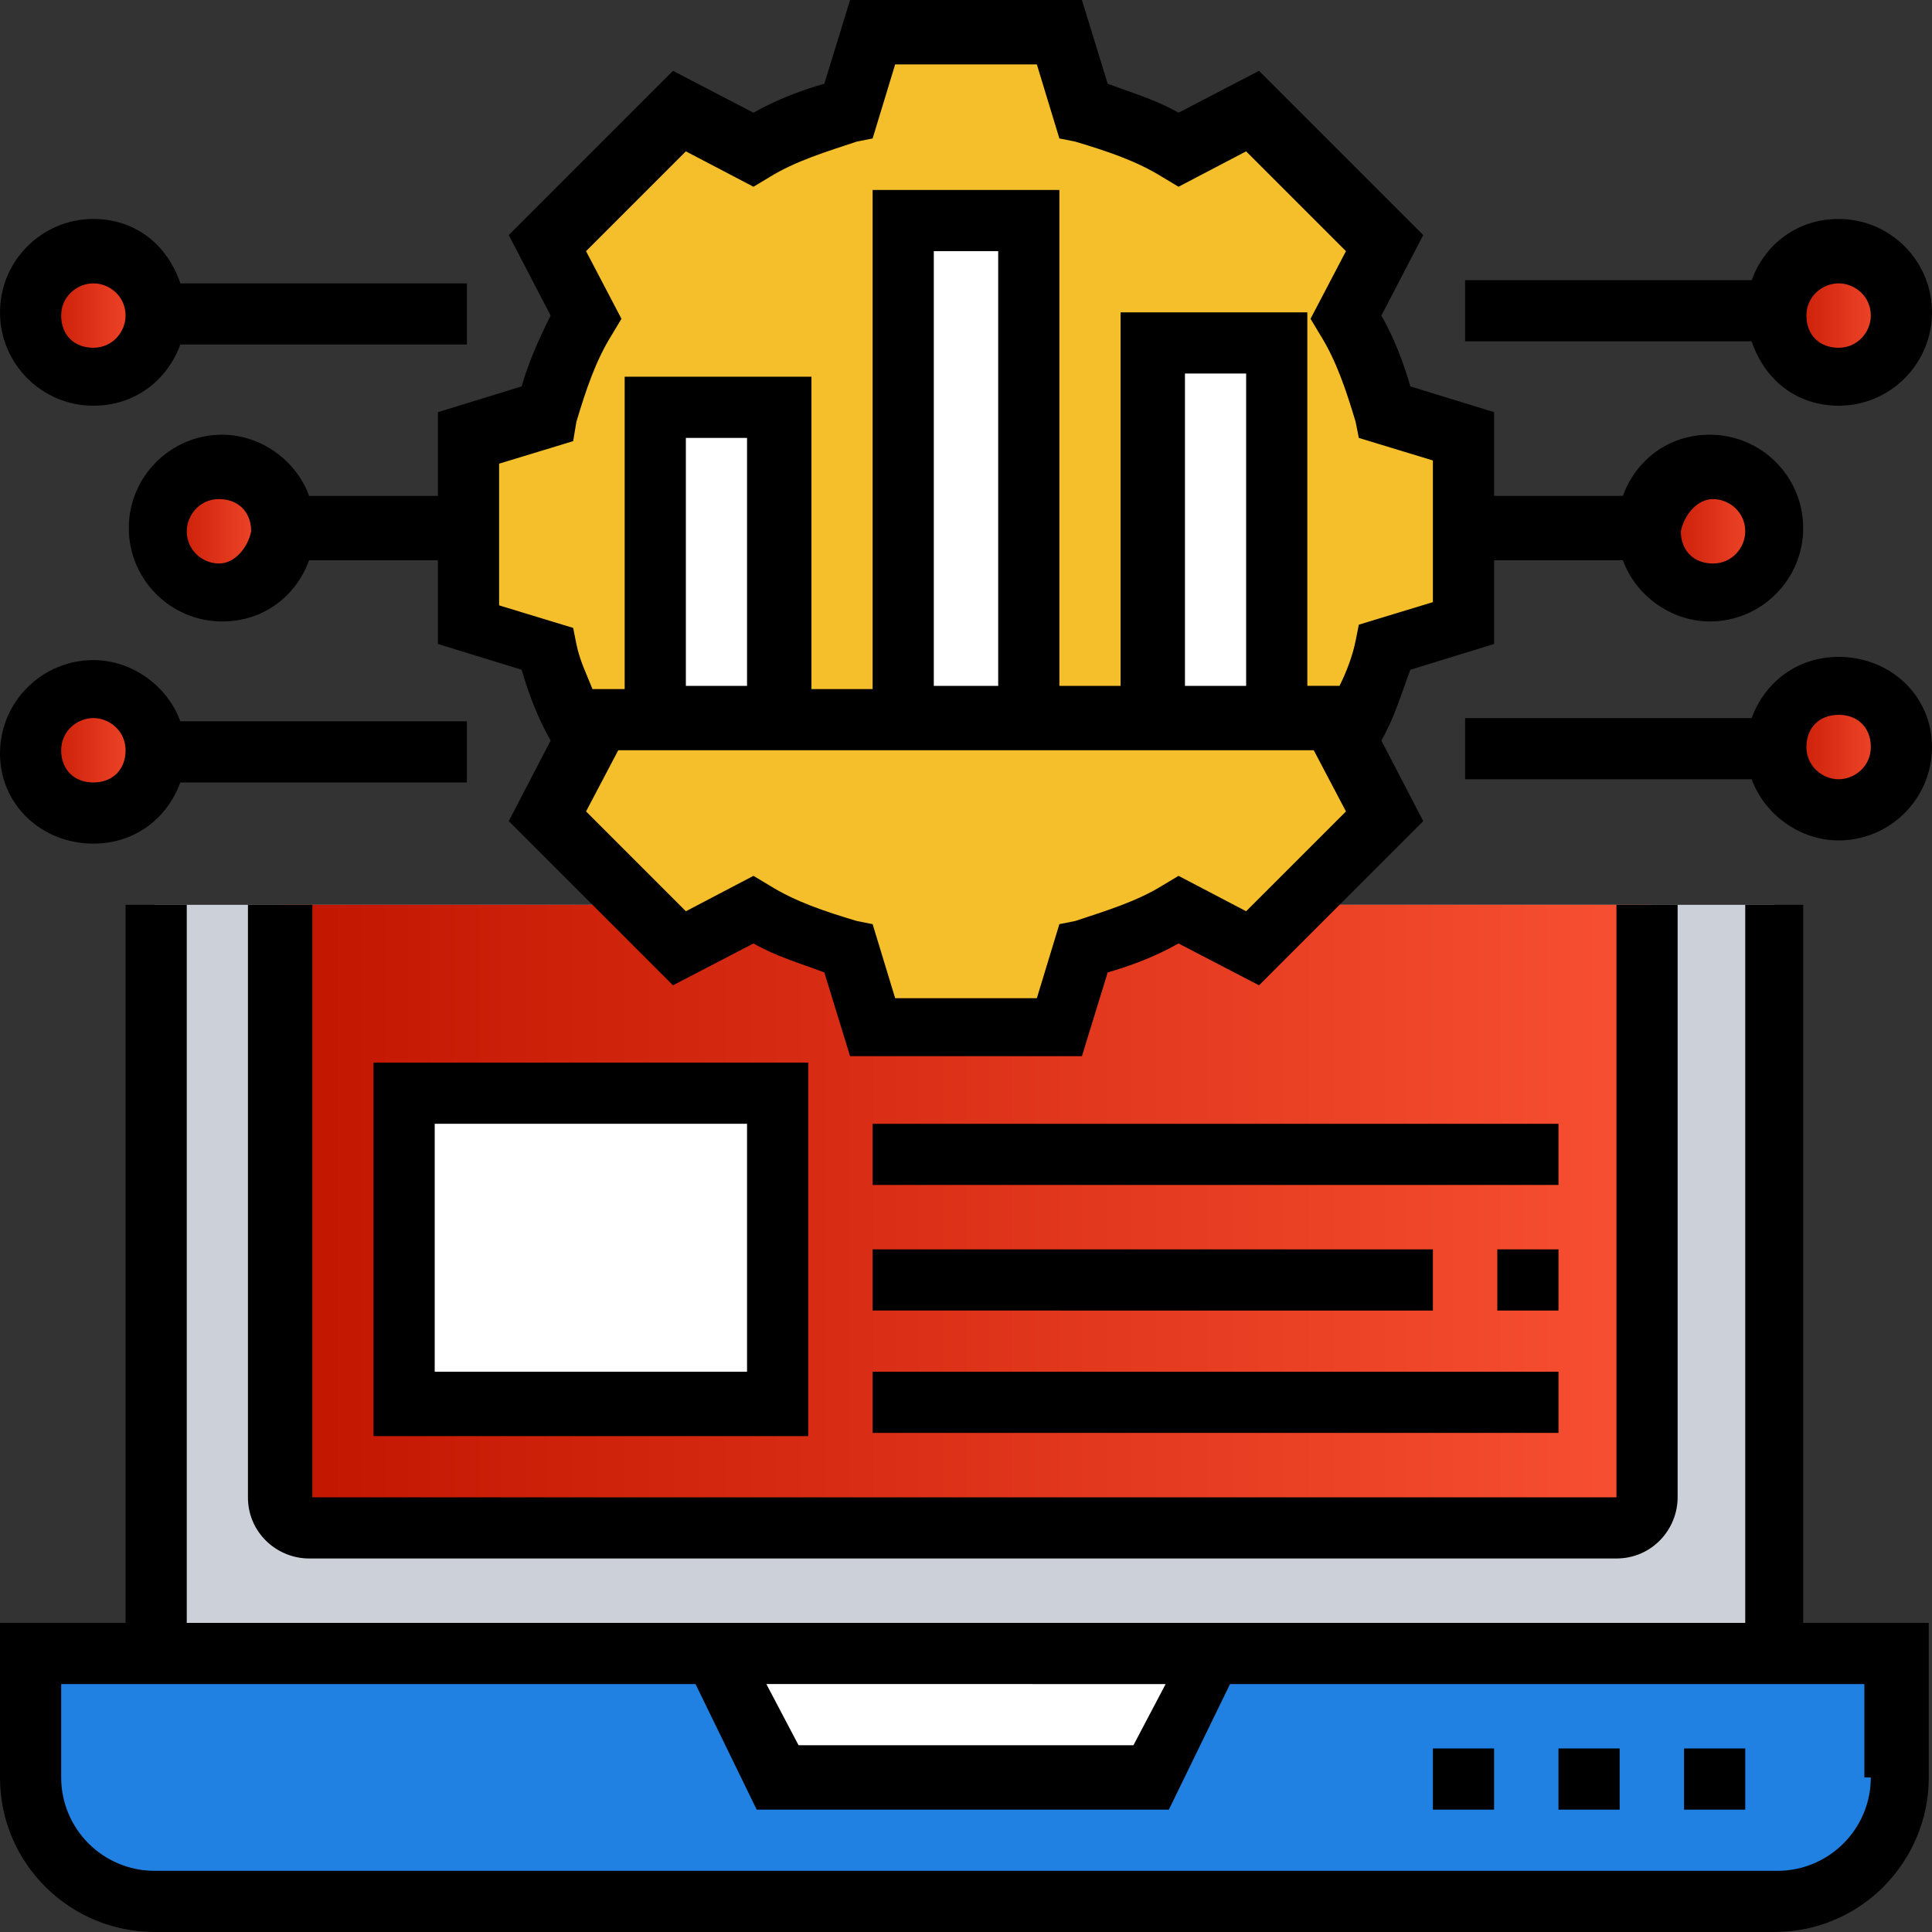
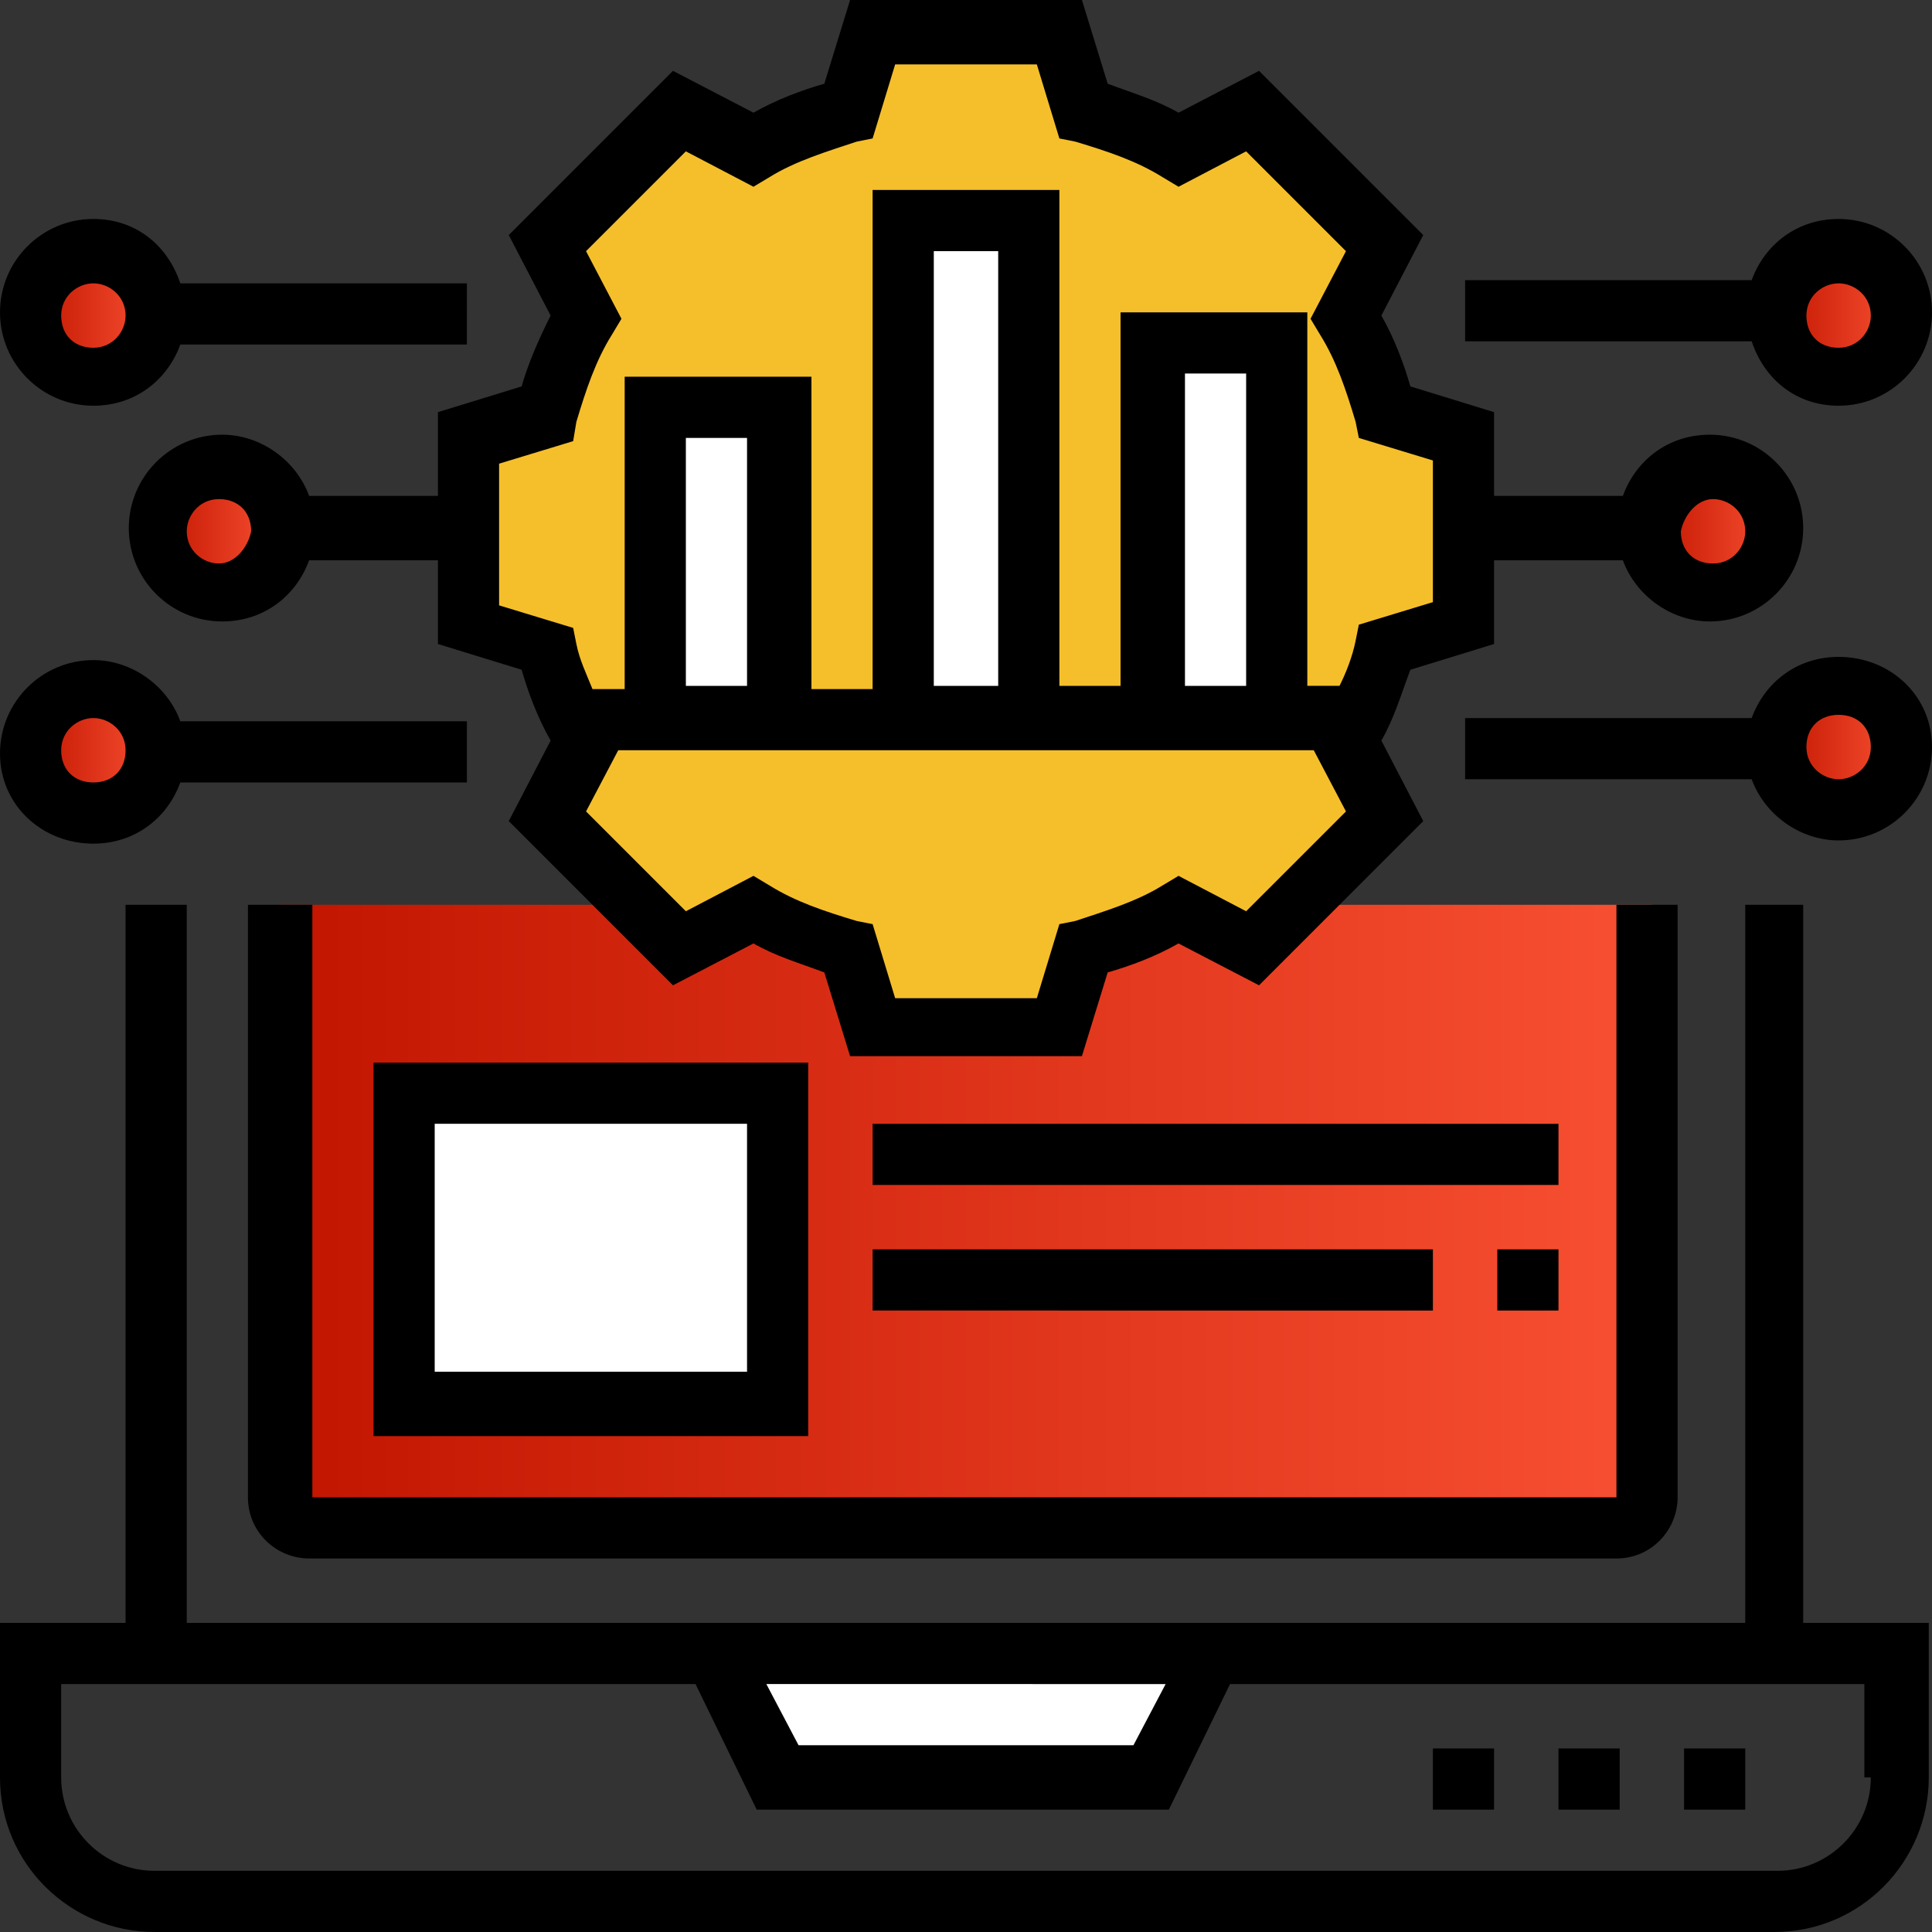
<svg xmlns="http://www.w3.org/2000/svg" version="1.1" id="Layer_5" x="0px" y="0px" width="60px" height="60px" viewBox="0 0 60 60" style="enable-background:new 0 0 60 60;" xml:space="preserve">
  <rect x="0" y="0" width="60" height="60" fill="#333333" stroke="none" />
  <style type="text/css">
	.st0{fill:#2081E2;}
	.st1{fill:#CCD1D9;}
	.st2{fill:#FFFFFF;}
	.st3{fill:url(#SVGID_1_);}
	.st4{fill:#F5BF2B;}
	.st5{fill:url(#SVGID_00000080917977457428385300000011952606431019034547_);}
	.st6{fill:url(#SVGID_00000144338254640211685320000007332927509170775431_);}
	.st7{fill:url(#SVGID_00000090986460941970014980000001820944329036699070_);}
	.st8{fill:url(#SVGID_00000012457743474147164070000001009880305284903574_);}
	.st9{fill:url(#SVGID_00000101095222172861713330000018289330083079338651_);}
	.st10{fill:url(#SVGID_00000109714404613886683240000008347509645334736809_);}
</style>
  <g>
-     <path class="st0" d="M59,51.3v3.9c0,2.1-1.7,3.9-3.9,3.9H4.8c-2.1,0-3.9-1.7-3.9-3.9v-3.9h3.9h17.4l1.9,3.9h11.6l1.9-3.9h17.4H59z" />
-   </g>
+     </g>
  <g>
-     <path class="st1" d="M4.8,28.1v23.2h17.4h15.5h17.4V28.1H4.8z" />
-   </g>
+     </g>
  <g>
-     <path class="st2" d="M37.7,51.3l-1.9,3.9H24.2l-1.9-3.9H37.7z" />
+     <path class="st2" d="M37.7,51.3l-1.9,3.9H24.2l-1.9-3.9H37.7" />
  </g>
  <g>
    <linearGradient id="SVGID_1_" gradientUnits="userSpaceOnUse" x1="8.71" y1="37.796" x2="51.29" y2="37.796">
      <stop offset="0" style="stop-color:#C21500" />
      <stop offset="1" style="stop-color:#F85032" />
    </linearGradient>
    <path class="st3" d="M8.7,28.1v18.4c0,0.5,0.4,1,1,1h40.6c0.5,0,1-0.4,1-1V28.1L8.7,28.1z" />
  </g>
  <g>
    <path class="st2" d="M12.6,33.9h11.6v9.7H12.6V33.9z" />
  </g>
  <g>
    <path class="st4" d="M43,12.8c-0.3-1-0.7-2-1.2-2.9L43,7.6l-4.1-4.1l-2.3,1.2c-0.9-0.5-1.9-0.9-2.9-1.2L32.9,1h-5.8l-0.8,2.5   c-1,0.3-2,0.7-2.9,1.2l-2.3-1.2L17,7.6l1.2,2.3c-0.5,0.9-0.9,1.9-1.2,2.9l-2.5,0.8v2.9v2.9l2.5,0.8c0.2,0.7,0.5,1.4,0.8,2.1   c0.1,0.3,0.3,0.5,0.4,0.8L18,23.4l-1,2l2.7,2.7l1.4,1.4l2.3-1.2c0.9,0.5,1.9,0.9,2.9,1.2l0.8,2.5h5.8l0.8-2.5c1-0.3,2-0.7,2.9-1.2   l2.3,1.2l1.4-1.4l2.7-2.7l-1-2l-0.2-0.3c0.1-0.3,0.3-0.5,0.4-0.8c0.3-0.7,0.6-1.4,0.8-2.1l2.5-0.8v-2.9v-2.9L43,12.8z" />
  </g>
  <g>
    <linearGradient id="SVGID_00000016046300019970889030000004486535740919520426_" gradientUnits="userSpaceOnUse" x1="0.968" y1="9.727" x2="4.839" y2="9.727">
      <stop offset="0" style="stop-color:#C21500" />
      <stop offset="1" style="stop-color:#F85032" />
    </linearGradient>
    <circle style="fill:url(#SVGID_00000016046300019970889030000004486535740919520426_);" cx="2.9" cy="9.7" r="1.9" />
  </g>
  <g>
    <linearGradient id="SVGID_00000039130882186595927180000018142437631751203246_" gradientUnits="userSpaceOnUse" x1="4.839" y1="16.501" x2="8.71" y2="16.501">
      <stop offset="0" style="stop-color:#C21500" />
      <stop offset="1" style="stop-color:#F85032" />
    </linearGradient>
    <circle style="fill:url(#SVGID_00000039130882186595927180000018142437631751203246_);" cx="6.8" cy="16.5" r="1.9" />
  </g>
  <g>
    <linearGradient id="SVGID_00000033351228813867056520000007431802476519091390_" gradientUnits="userSpaceOnUse" x1="0.968" y1="23.275" x2="4.839" y2="23.275">
      <stop offset="0" style="stop-color:#C21500" />
      <stop offset="1" style="stop-color:#F85032" />
    </linearGradient>
    <circle style="fill:url(#SVGID_00000033351228813867056520000007431802476519091390_);" cx="2.9" cy="23.3" r="1.9" />
  </g>
  <g>
    <linearGradient id="SVGID_00000143591561657331473060000006589520413023313297_" gradientUnits="userSpaceOnUse" x1="55.161" y1="23.275" x2="59.032" y2="23.275">
      <stop offset="0" style="stop-color:#C21500" />
      <stop offset="1" style="stop-color:#F85032" />
    </linearGradient>
    <circle style="fill:url(#SVGID_00000143591561657331473060000006589520413023313297_);" cx="57.1" cy="23.3" r="1.9" />
  </g>
  <g>
    <linearGradient id="SVGID_00000003793582257734568430000014217155376768026026_" gradientUnits="userSpaceOnUse" x1="55.161" y1="9.727" x2="59.032" y2="9.727">
      <stop offset="0" style="stop-color:#C21500" />
      <stop offset="1" style="stop-color:#F85032" />
    </linearGradient>
    <circle style="fill:url(#SVGID_00000003793582257734568430000014217155376768026026_);" cx="57.1" cy="9.7" r="1.9" />
  </g>
  <g>
    <linearGradient id="SVGID_00000163762721920600265380000002525997935067023247_" gradientUnits="userSpaceOnUse" x1="51.29" y1="16.501" x2="55.161" y2="16.501">
      <stop offset="0" style="stop-color:#C21500" />
      <stop offset="1" style="stop-color:#F85032" />
    </linearGradient>
    <circle style="fill:url(#SVGID_00000163762721920600265380000002525997935067023247_);" cx="53.2" cy="16.5" r="1.9" />
  </g>
  <g>
    <path class="st2" d="M35.8,10.7h3.9v11.6h-3.9V10.7z" />
  </g>
  <g>
    <path class="st2" d="M28.1,6.8h3.9v15.5h-3.9V6.8z" />
  </g>
  <g>
    <path class="st2" d="M20.3,12.6h3.9v9.7h-3.9V12.6z" />
  </g>
  <path d="M16.2,12l-2.6,0.8v2.6h-4c-0.4-1.1-1.5-1.9-2.7-1.9c-1.6,0-2.9,1.3-2.9,2.9c0,1.6,1.3,2.9,2.9,2.9c1.3,0,2.3-0.8,2.7-1.9h4  v2.6l2.6,0.8c0.2,0.7,0.5,1.5,0.9,2.2l-1.3,2.5l5.1,5.1l2.5-1.3c0.7,0.4,1.4,0.6,2.2,0.9l0.8,2.6h7.2l0.8-2.6  c0.7-0.2,1.5-0.5,2.2-0.9l2.5,1.3l5.1-5.1l-1.3-2.5c0.4-0.7,0.6-1.4,0.9-2.2l2.6-0.8v-2.6h4c0.4,1.1,1.5,1.9,2.7,1.9  c1.6,0,2.9-1.3,2.9-2.9s-1.3-2.9-2.9-2.9c-1.3,0-2.3,0.8-2.7,1.9h-4v-2.6L43.8,12c-0.2-0.7-0.5-1.5-0.9-2.2l1.3-2.5l-5.1-5.1  l-2.5,1.3c-0.7-0.4-1.4-0.6-2.2-0.9L33.6,0h-7.2l-0.8,2.6c-0.7,0.2-1.5,0.5-2.2,0.9l-2.5-1.3l-5.1,5.1l1.3,2.5  C16.7,10.6,16.4,11.3,16.2,12L16.2,12z M6.8,17.5c-0.5,0-1-0.4-1-1c0-0.5,0.4-1,1-1s1,0.4,1,1C7.7,17,7.3,17.5,6.8,17.5z M53.2,15.5  c0.5,0,1,0.4,1,1c0,0.5-0.4,1-1,1s-1-0.4-1-1C52.3,16,52.7,15.5,53.2,15.5z M38.7,28.3l-2.1-1.1l-0.5,0.3c-0.8,0.5-1.8,0.8-2.7,1.1  l-0.5,0.1L32.2,31h-4.4l-0.7-2.3l-0.5-0.1c-1-0.3-1.9-0.6-2.7-1.1l-0.5-0.3l-2.1,1.1l-3.1-3.1l1-1.9h21.6l1,1.9L38.7,28.3z   M23.2,21.3h-1.9v-7.7h1.9V21.3z M31,21.3H29V7.8H31V21.3z M38.7,21.3h-1.9v-9.7h1.9V21.3z M17.9,13.1c0.3-1,0.6-1.9,1.1-2.7  l0.3-0.5l-1.1-2.1l3.1-3.1l2.1,1.1l0.5-0.3c0.8-0.5,1.8-0.8,2.7-1.1l0.5-0.1L27.8,2h4.4l0.7,2.3l0.5,0.1c1,0.3,1.9,0.6,2.7,1.1  l0.5,0.3l2.1-1.1l3.1,3.1l-1.1,2.1l0.3,0.5c0.5,0.8,0.8,1.7,1.1,2.7l0.1,0.5l2.3,0.7v4.4l-2.3,0.7l-0.1,0.5c-0.1,0.5-0.3,1-0.5,1.4  h-1V9.7h-5.8v11.6h-1.9V5.9h-5.8v15.5h-1.9v-9.7h-5.8v9.7h-1c-0.2-0.5-0.4-0.9-0.5-1.4l-0.1-0.5l-2.3-0.7v-4.4l2.3-0.7L17.9,13.1z" />
  <path d="M44.5,54.3h1.9v1.9h-1.9V54.3z" />
  <path d="M52.3,54.3h1.9v1.9h-1.9V54.3z" />
  <path d="M48.4,54.3h1.9v1.9h-1.9V54.3z" />
  <path d="M56.1,28.1h-1.9v22.3H5.8V28.1H3.9v22.3H0v4.8c0,2.7,2.2,4.8,4.8,4.8h50.3c2.7,0,4.8-2.2,4.8-4.8v-4.8h-3.9V28.1z   M36.2,52.3l-1,1.9H24.8l-1-1.9H36.2z M58.1,55.2c0,1.6-1.3,2.9-2.9,2.9H4.8c-1.6,0-2.9-1.3-2.9-2.9v-2.9h19.7l1.9,3.9h12.8l1.9-3.9  h19.7V55.2z" />
  <path d="M7.7,28.1v18.4c0,1.1,0.9,1.9,1.9,1.9h40.6c1.1,0,1.9-0.9,1.9-1.9V28.1h-1.9v18.4H9.7V28.1H7.7z" />
  <path d="M57.1,12.6c1.6,0,2.9-1.3,2.9-2.9s-1.3-2.9-2.9-2.9c-1.3,0-2.3,0.8-2.7,1.9h-8.9v1.9h8.9C54.8,11.8,55.8,12.6,57.1,12.6z   M57.1,8.8c0.5,0,1,0.4,1,1c0,0.5-0.4,1-1,1s-1-0.4-1-1C56.1,9.2,56.6,8.8,57.1,8.8z" />
  <path d="M57.1,20.4c-1.3,0-2.3,0.8-2.7,1.9h-8.9v1.9h8.9c0.4,1.1,1.5,1.9,2.7,1.9c1.6,0,2.9-1.3,2.9-2.9S58.7,20.4,57.1,20.4z   M57.1,24.2c-0.5,0-1-0.4-1-1s0.4-1,1-1s1,0.4,1,1S57.6,24.2,57.1,24.2z" />
  <path d="M2.9,12.6c1.3,0,2.3-0.8,2.7-1.9h8.9V8.8H5.6C5.2,7.6,4.2,6.8,2.9,6.8C1.3,6.8,0,8.1,0,9.7S1.3,12.6,2.9,12.6z M2.9,8.8  c0.5,0,1,0.4,1,1c0,0.5-0.4,1-1,1s-1-0.4-1-1C1.9,9.2,2.4,8.8,2.9,8.8z" />
  <path d="M2.9,26.2c1.3,0,2.3-0.8,2.7-1.9h8.9v-1.9H5.6c-0.4-1.1-1.5-1.9-2.7-1.9c-1.6,0-2.9,1.3-2.9,2.9S1.3,26.2,2.9,26.2z   M2.9,22.3c0.5,0,1,0.4,1,1s-0.4,1-1,1s-1-0.4-1-1S2.4,22.3,2.9,22.3z" />
  <path d="M11.6,33v11.6h13.5V33H11.6z M23.2,42.6h-9.7v-7.7h9.7V42.6z" />
  <path d="M27.1,34.9h21.3v1.9H27.1V34.9z" />
  <path d="M46.5,38.8h1.9v1.9h-1.9V38.8z" />
  <path d="M27.1,38.8h17.4v1.9H27.1V38.8z" />
-   <path d="M27.1,42.6h21.3v1.9H27.1V42.6z" />
</svg>